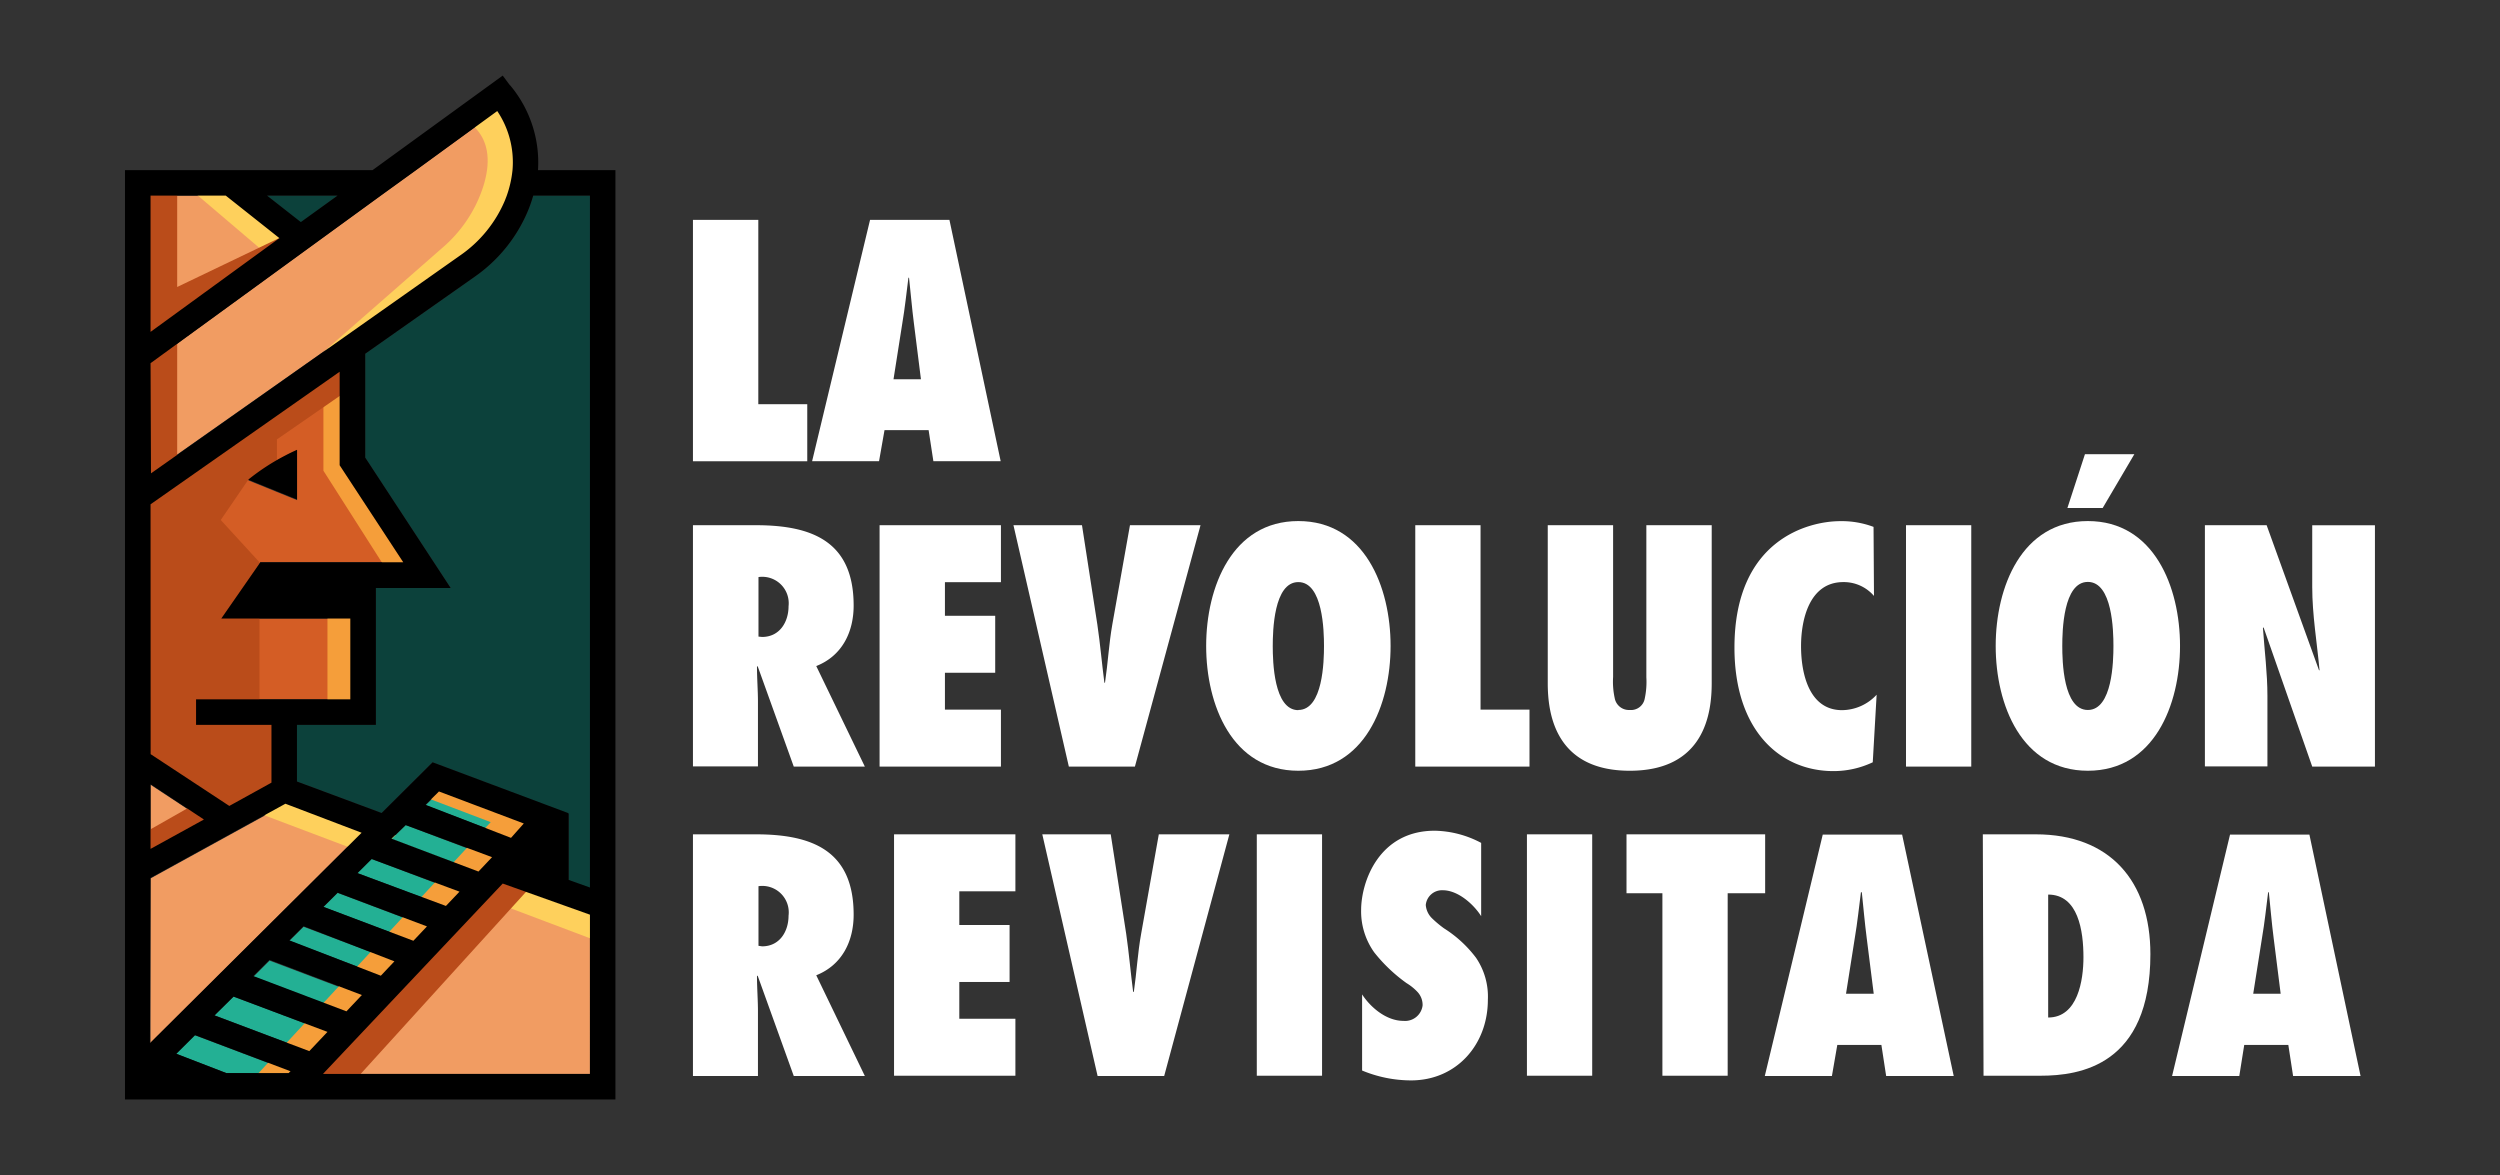
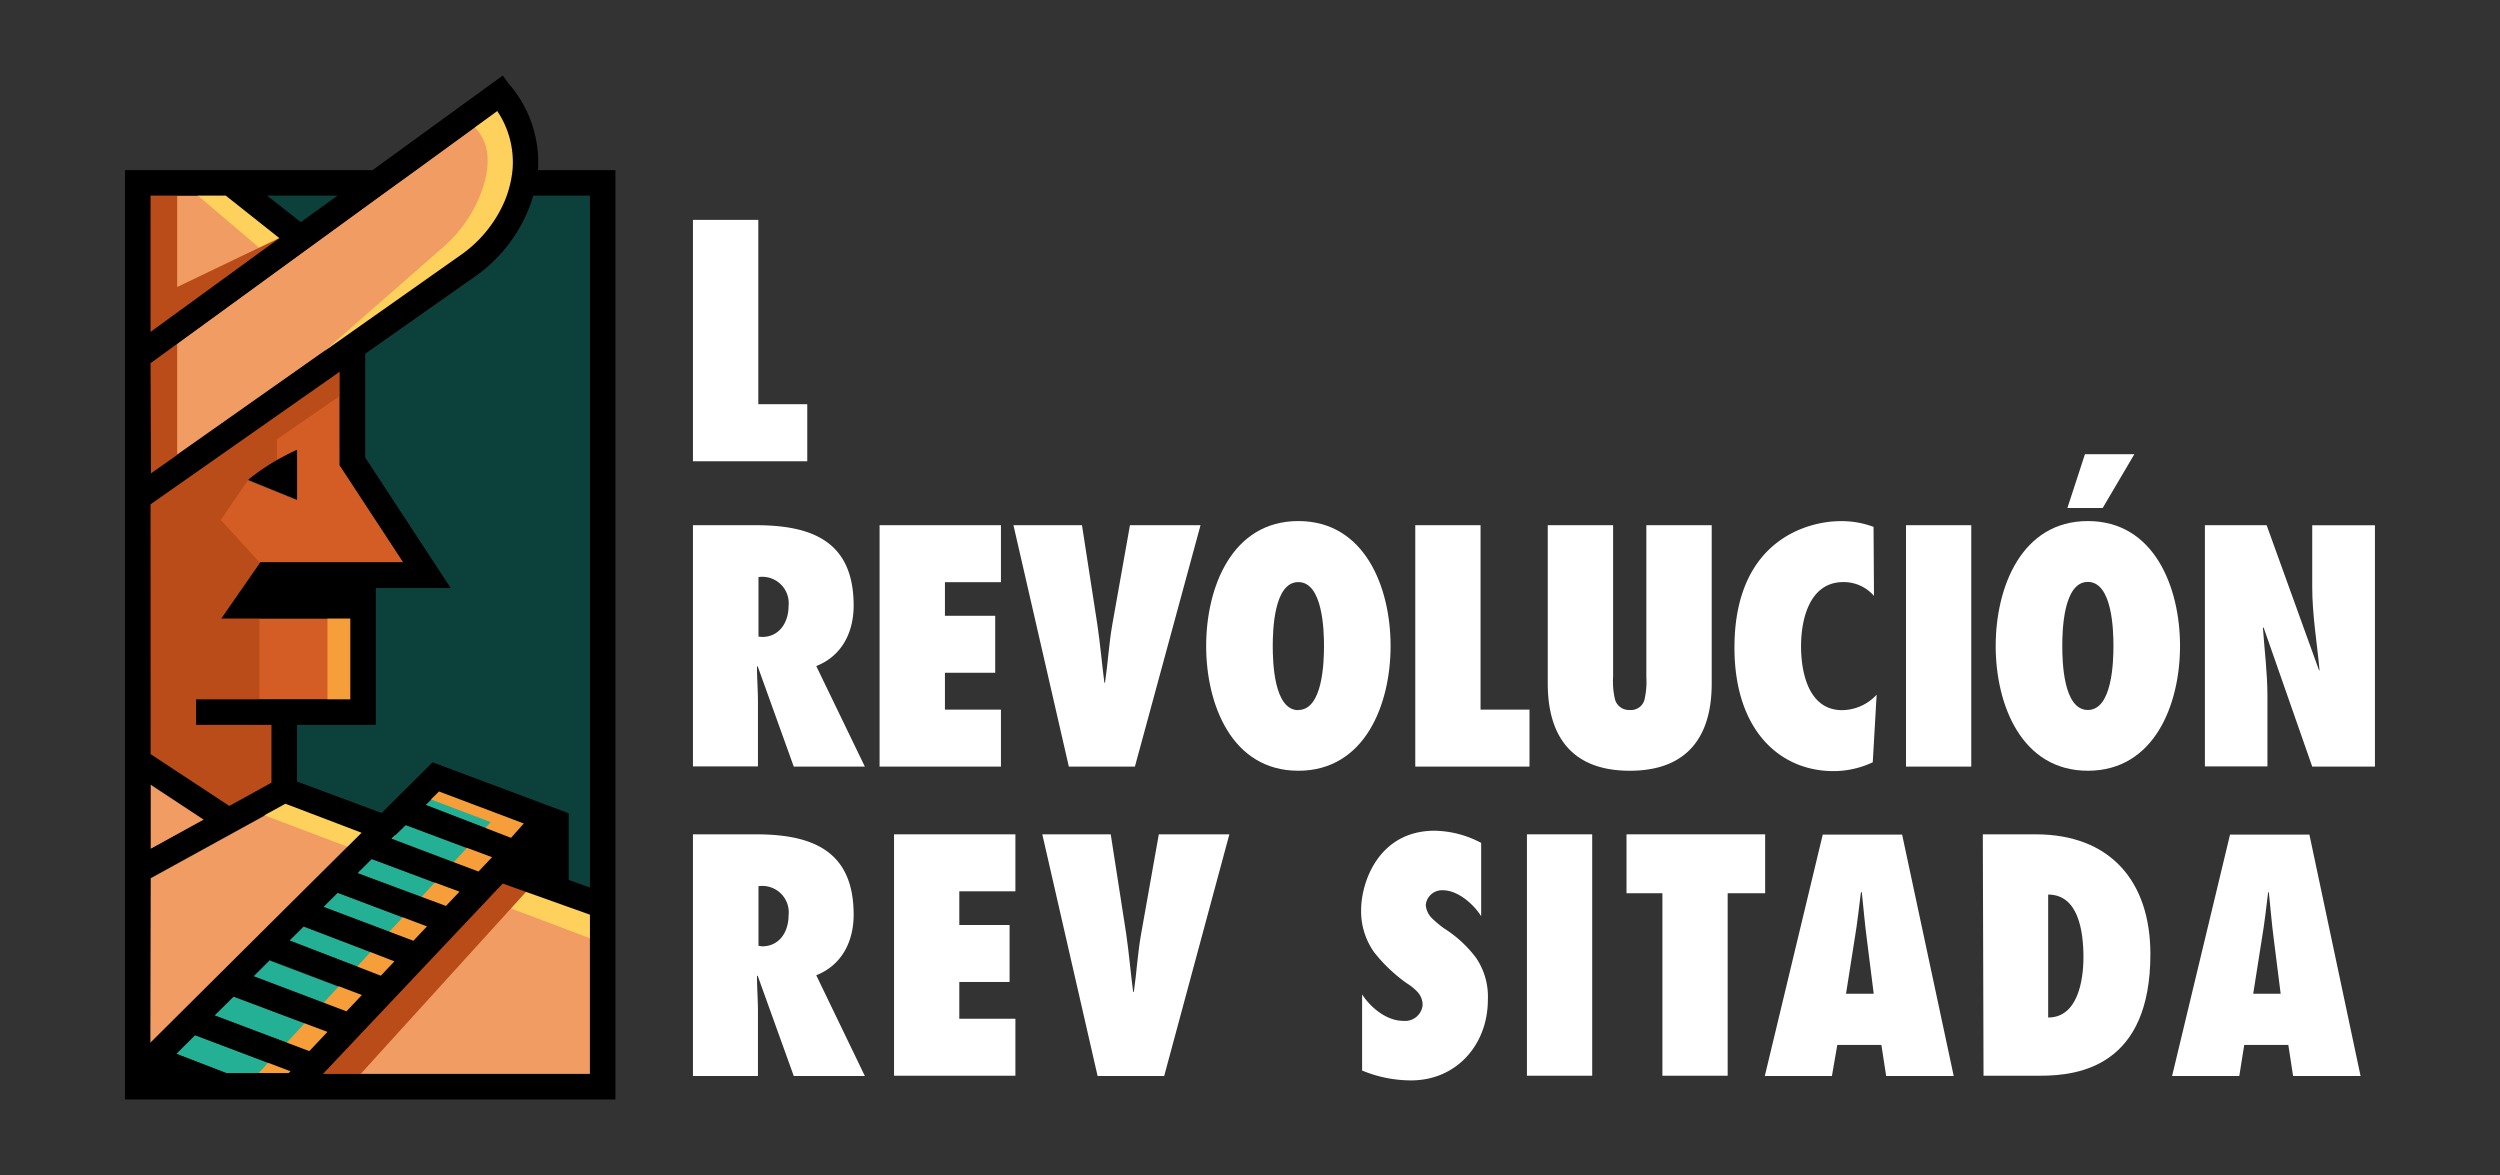
<svg xmlns="http://www.w3.org/2000/svg" id="Capa_1" data-name="Capa 1" viewBox="0 0 283.46 133.23">
  <rect x="0" y="0" width="283.46" height="133.23" fill="#333333" stroke="none" />
  <defs>
    <style>.cls-1{fill:#fff;}.cls-2{fill:#f19c62;}.cls-3{fill:#d45d25;}.cls-4{fill:#0c413b;}.cls-5{fill:#ba4c1a;}.cls-6{fill:#f59e3a;}.cls-7{fill:#fed05c;}.cls-8{fill:#23b094;}</style>
  </defs>
  <path class="cls-1" d="M90,86.92l-4.1-11.4-.07.08c0,1.34.11,2.68.11,4v7.3H78.57V59.55h7.15c6.43,0,11.07,1.89,11.07,9.11,0,3-1.3,5.7-4.24,6.86l5.51,11.4Zm-3.59-14.7c2,0,3-1.71,3-3.48A3,3,0,0,0,86,65.43v6.75Z" />
  <polygon class="cls-1" points="99.73 59.55 113.49 59.55 113.49 66.01 107.14 66.01 107.14 69.82 112.84 69.82 112.84 76.28 107.14 76.28 107.14 80.46 113.49 80.46 113.49 86.92 99.73 86.92 99.73 59.55" />
  <path class="cls-1" d="M121.19,86.92l-6.28-27.37h7.77l1.74,11.25c.33,2.22.51,4.4.8,6.61h.07c.33-2.21.44-4.39.83-6.61l2-11.25h8l-7.44,27.37Z" />
  <path class="cls-1" d="M147.21,59.08c7.52,0,10.46,7.48,10.46,14.16s-2.94,14.15-10.46,14.15-10.45-7.47-10.45-14.15,2.94-14.16,10.45-14.16m0,21.42c2.8,0,2.91-5.56,2.91-7.26S150,66,147.21,66s-2.9,5.55-2.9,7.26.11,7.26,2.9,7.26" />
  <polygon class="cls-1" points="160.47 86.92 160.47 59.55 167.87 59.55 167.87 80.46 173.42 80.46 173.42 86.92 160.47 86.92" />
  <path class="cls-1" d="M194.08,59.55v17.9c0,3.3-.73,9.94-9.29,9.94s-9.3-6.64-9.3-9.94V59.55h7.41V76.76a8.77,8.77,0,0,0,.18,2.39,1.64,1.64,0,0,0,1.71,1.35,1.58,1.58,0,0,0,1.7-1.31,9,9,0,0,0,.18-2.4V59.55Z" />
  <path class="cls-1" d="M212.48,67.57A4.51,4.51,0,0,0,209,66c-3.84,0-4.79,4.24-4.79,7.26,0,3.19.95,7.26,4.65,7.26a5.4,5.4,0,0,0,3.92-1.75l-.44,7.66a10.4,10.4,0,0,1-4.46,1c-6.06,0-11.22-4.61-11.22-14,0-12.27,8.42-14.34,12-14.34a10.25,10.25,0,0,1,3.77.65Z" />
  <rect class="cls-1" x="216.11" y="59.55" width="7.4" height="27.37" />
  <path class="cls-1" d="M236.73,59.08c7.51,0,10.45,7.48,10.45,14.16s-2.94,14.15-10.45,14.15-10.45-7.47-10.45-14.15,2.94-14.16,10.45-14.16m0,21.42c2.79,0,2.9-5.56,2.9-7.26s-.11-7.26-2.9-7.26-2.9,5.55-2.9,7.26.1,7.26,2.9,7.26m-.33-29H242l-3.59,6.1h-4Z" />
  <path class="cls-1" d="M250,59.55h7L262.94,76,263,76c-.29-3.16-.83-6.28-.83-9.44v-7h7.11V86.92h-7.11l-5.52-15.79-.07.07c.18,2.58.51,5.12.51,7.7v8H250Z" />
  <polygon class="cls-1" points="78.57 52.3 78.57 24.93 85.98 24.93 85.98 45.83 91.53 45.83 91.53 52.3 78.57 52.3" />
-   <path class="cls-1" d="M105.83,52.29l-.54-3.52h-5l-.62,3.52H92.08l6.57-27.36h9l5.81,27.36ZM104.42,43l-.8-6.36c-.22-1.7-.36-3.44-.55-5.15H103c-.22,1.71-.4,3.45-.69,5.15l-1,6.36Z" />
  <path class="cls-1" d="M90,122l-4.1-11.39-.07.07c0,1.34.11,2.68.11,4V122H78.57V94.6h7.15c6.43,0,11.07,1.89,11.07,9.11,0,3-1.3,5.7-4.24,6.87L98.06,122Zm-3.59-14.7c2,0,3-1.7,3-3.48A3,3,0,0,0,86,100.48v6.76Z" />
  <polygon class="cls-1" points="101.37 94.6 115.13 94.6 115.13 101.06 108.77 101.06 108.77 104.88 114.47 104.88 114.47 111.34 108.77 111.34 108.77 115.51 115.13 115.51 115.13 121.97 101.37 121.97 101.37 94.6" />
  <path class="cls-1" d="M124.45,122,118.18,94.6h7.76l1.75,11.26c.32,2.21.5,4.39.79,6.6h.08c.32-2.21.43-4.39.83-6.6l2-11.26h8L132,122Z" />
-   <rect class="cls-1" x="142.5" y="94.6" width="7.4" height="27.37" />
  <path class="cls-1" d="M154.44,112.75c1,1.53,2.79,3,4.68,3A2,2,0,0,0,161.3,114a2.16,2.16,0,0,0-.58-1.53,5.88,5.88,0,0,0-1.24-1,18,18,0,0,1-3.66-3.48,8,8,0,0,1-1.49-4.8c0-3.19,2-9,8.35-9a11.64,11.64,0,0,1,5.26,1.38v8.31c-.87-1.38-2.65-2.94-4.35-2.94a1.85,1.85,0,0,0-1.93,1.67,2.35,2.35,0,0,0,.73,1.53,12.05,12.05,0,0,0,1.34,1.12,13.63,13.63,0,0,1,3.63,3.34,7.82,7.82,0,0,1,1.34,4.76c0,5.08-3.55,9.14-8.71,9.14a14.52,14.52,0,0,1-5.55-1.12Z" />
  <rect class="cls-1" x="173.13" y="94.6" width="7.4" height="27.37" />
  <polygon class="cls-1" points="188.49 121.97 188.49 101.28 184.42 101.28 184.42 94.6 200.14 94.6 200.14 101.28 195.89 101.28 195.89 121.97 188.49 121.97" />
  <path class="cls-1" d="M213.86,122l-.54-3.52h-5l-.61,3.52H200.1l6.57-27.37h9L221.52,122Zm-1.41-9.33-.8-6.35c-.22-1.7-.37-3.45-.55-5.15H211c-.22,1.7-.4,3.45-.69,5.15l-1,6.35Z" />
  <path class="cls-1" d="M224.82,94.6h6c8.42,0,13,5.3,13,13.58,0,12.63-8,13.79-12.46,13.79h-6.46Zm7.41,20.77c3.37,0,4-4.25,4-6.83,0-3-.59-7.11-4-7.11Z" />
  <path class="cls-1" d="M260,122l-.54-3.52h-5L253.9,122h-7.62l6.57-27.37h9l5.8,27.37Zm-1.41-9.33-.8-6.35c-.22-1.7-.36-3.45-.54-5.15h-.08c-.21,1.7-.4,3.45-.69,5.15l-1,6.35Z" />
  <polygon class="cls-2" points="17.07 88.98 17.07 96.29 23.12 92.96 17.07 88.98" />
  <polygon class="cls-2" points="32.36 91.19 17.07 99.6 17.07 118.28 41.02 94.42 32.36 91.19" />
  <polygon class="cls-2" points="25.6 22.18 17.07 22.18 17.07 37.63 31.68 26.98 25.6 22.18" />
  <path class="cls-3" d="M30.78,88.74V82.19H22.23v-2.9H39.72V70.13H25.09l4.43-6.38h16.2l-7.21-11V42.15L17.07,57.24V85.51L26,91.38Zm1.52-37c.47-.25.93-.47,1.38-.67v5.64l-5.54-2.25a24.77,24.77,0,0,1,4.16-2.72" />
  <path class="cls-2" d="M57.24,22.68c.06-.17.13-.33.19-.5a12.36,12.36,0,0,0,.65-2.89,10.39,10.39,0,0,0-1.73-6.7l-9.2,6.7-4,2.89-26.11,19v12.5L52.12,29a14.34,14.34,0,0,0,5.12-6.36" />
  <polygon class="cls-4" points="38.27 22.18 30.27 22.18 34.11 25.21 38.27 22.18" />
  <polygon class="cls-2" points="36.87 121.5 36.62 121.77 66.89 121.77 66.89 103.71 57 100.18 36.87 121.5" />
  <path class="cls-4" d="M59.92,23.76a17.17,17.17,0,0,1-6.13,7.64L41.41,40.11h0V51.88L51.1,66.67H42.62V82.19H33.67v6.42l9.6,3.57,5.78-5.75,15.43,5.83-.06.06.06,0v7.5l2.41.86V22.18H60.46a15.37,15.37,0,0,1-.54,1.58" />
  <polygon class="cls-5" points="20.09 38.63 20.09 53.84 16.52 56.09 16.52 39.8 20.09 38.63" />
-   <polygon class="cls-5" points="24.4 93.48 17.41 97.55 15.29 95.04 22.57 90.9 24.4 93.48" />
-   <polygon class="cls-6" points="36.67 41.85 36.67 53.37 43.82 64.59 46.98 64.59 39.46 52.8 39.46 40.6 36.67 41.85" />
  <path class="cls-7" d="M36.67,39.91,50.19,28.07a15.35,15.35,0,0,0,4.45-6.47c.85-2.4,1.14-5.2-.82-7.17l1.47-2.66h1.53l1.77,3.09A14.07,14.07,0,0,1,53.82,29.5Z" />
  <polygon class="cls-7" points="21.36 21.26 29.93 28.55 33.67 26.68 26.49 20.23 21.36 21.26" />
  <rect class="cls-6" x="37.13" y="68.85" width="2.89" height="11.69" />
  <polygon class="cls-7" points="31.77 90.61 29.04 92.09 67.7 106.69 67.7 102.78 33.24 90.61 31.77 90.61" />
  <polygon class="cls-8" points="59.39 93.43 49.77 89.8 48.25 91.31 57.94 94.97 59.39 93.43" />
  <polygon class="cls-8" points="19.95 119.48 25.66 121.67 32.73 121.67 32.88 121.5 32.91 121.47 22.07 117.37 19.95 119.48" />
  <polygon class="cls-8" points="26.48 112.99 24.32 115.13 35.07 119.19 37.13 117.01 26.48 112.99" />
  <polygon class="cls-8" points="28.73 110.75 39.28 114.73 41.03 112.88 30.56 108.92 28.73 110.75" />
  <polygon class="cls-8" points="48.41 105.06 38.28 101.24 36.67 102.84 46.87 106.69 48.41 105.06" />
  <polygon class="cls-8" points="44.72 108.97 34.42 105.08 32.81 106.68 43.18 110.6 44.72 108.97" />
  <polygon class="cls-8" points="44.39 95.15 54.25 98.88 55.79 97.25 46 93.55 44.39 95.15" />
  <polygon class="cls-8" points="40.53 98.99 50.56 102.78 52.1 101.16 42.14 97.39 40.53 98.99" />
  <polygon class="cls-6" points="56.68 92.09 29.04 121.97 33.98 121.97 61.01 93.55 56.68 92.09" />
  <polygon class="cls-6" points="48.15 90.37 59.64 94.74 60.55 93.23 50.28 89.03 48.15 90.37" />
  <polygon class="cls-5" points="20.09 21.26 20.09 32.54 31.68 26.98 28.14 31.92 15.36 40.6 15.36 21.62 20.09 21.26" />
  <polygon class="cls-5" points="60.09 100.63 59.99 100.74 39.59 123.2 34.88 123.2 34.88 121.67 56.95 98.49 60.09 100.63" />
  <polygon class="cls-5" points="31.4 49.82 38.77 44.72 38.77 40.6 16.52 56.09 16.52 86.92 25.21 92.64 31.84 88.98 31.84 80.98 29.42 80.98 29.42 63.75 25.03 58.96 28.14 54.41 31.4 54.41 31.4 49.82" />
  <path d="M33.68,51c-.45.2-.91.42-1.38.67a24.77,24.77,0,0,0-4.16,2.72l5.54,2.25Z" />
  <path d="M57.82,9.67,57,8.57,42.24,19.29H14.17V124.66H69.78V19.29H61a13.6,13.6,0,0,0-3.16-9.62M38.27,22.18l-4.16,3-3.83-3Zm-21.2,0H25.6L31.68,27,17.07,37.63Zm0,19,26.11-19,4-2.89,9.2-6.7a10.39,10.39,0,0,1,1.73,6.7,12.36,12.36,0,0,1-.65,2.89c-.06.17-.13.33-.19.5A14.34,14.34,0,0,1,52.12,29l-35,24.67Zm0,16L38.51,42.15v10.6l7.21,11H29.52l-4.43,6.38H39.72v9.16H22.23v2.9h8.55v6.55L26,91.38l-8.92-5.87Zm0,31.74,6.05,4-6.05,3.33Zm0,10.62,15.29-8.41L41,94.42l-24,23.85Zm38.72-2.35-1.54,1.63-9.86-3.73L46,93.55Zm-7.54-5.94,1.52-1.51,9.62,3.63L57.94,95Zm3.85,9.85-1.54,1.62L40.53,99l1.61-1.6Zm-19.29,5.52,1.61-1.6L44.72,109l-1.54,1.63Zm8.22,6.2-1.75,1.85-10.55-4,1.83-1.83Zm-4.36-10,1.61-1.6,10.13,3.82-1.54,1.63ZM32.89,121.5l-.16.17H25.66L20,119.48l2.12-2.11,10.84,4.1Zm-8.57-6.37L26.48,113l10.65,4-2.06,2.18Zm42.57,6.64H36.62l.25-.27L57,100.18l9.89,3.53Zm0-99.59v78.45l-2.41-.86v-7.5l-.06,0,.06-.06L49.05,86.43l-5.78,5.75-9.6-3.57V82.19h8.95V66.67H51.1L41.41,51.88V40.11h0L53.79,31.4a17.17,17.17,0,0,0,6.13-7.64,15.37,15.37,0,0,0,.54-1.58Z" />
</svg>